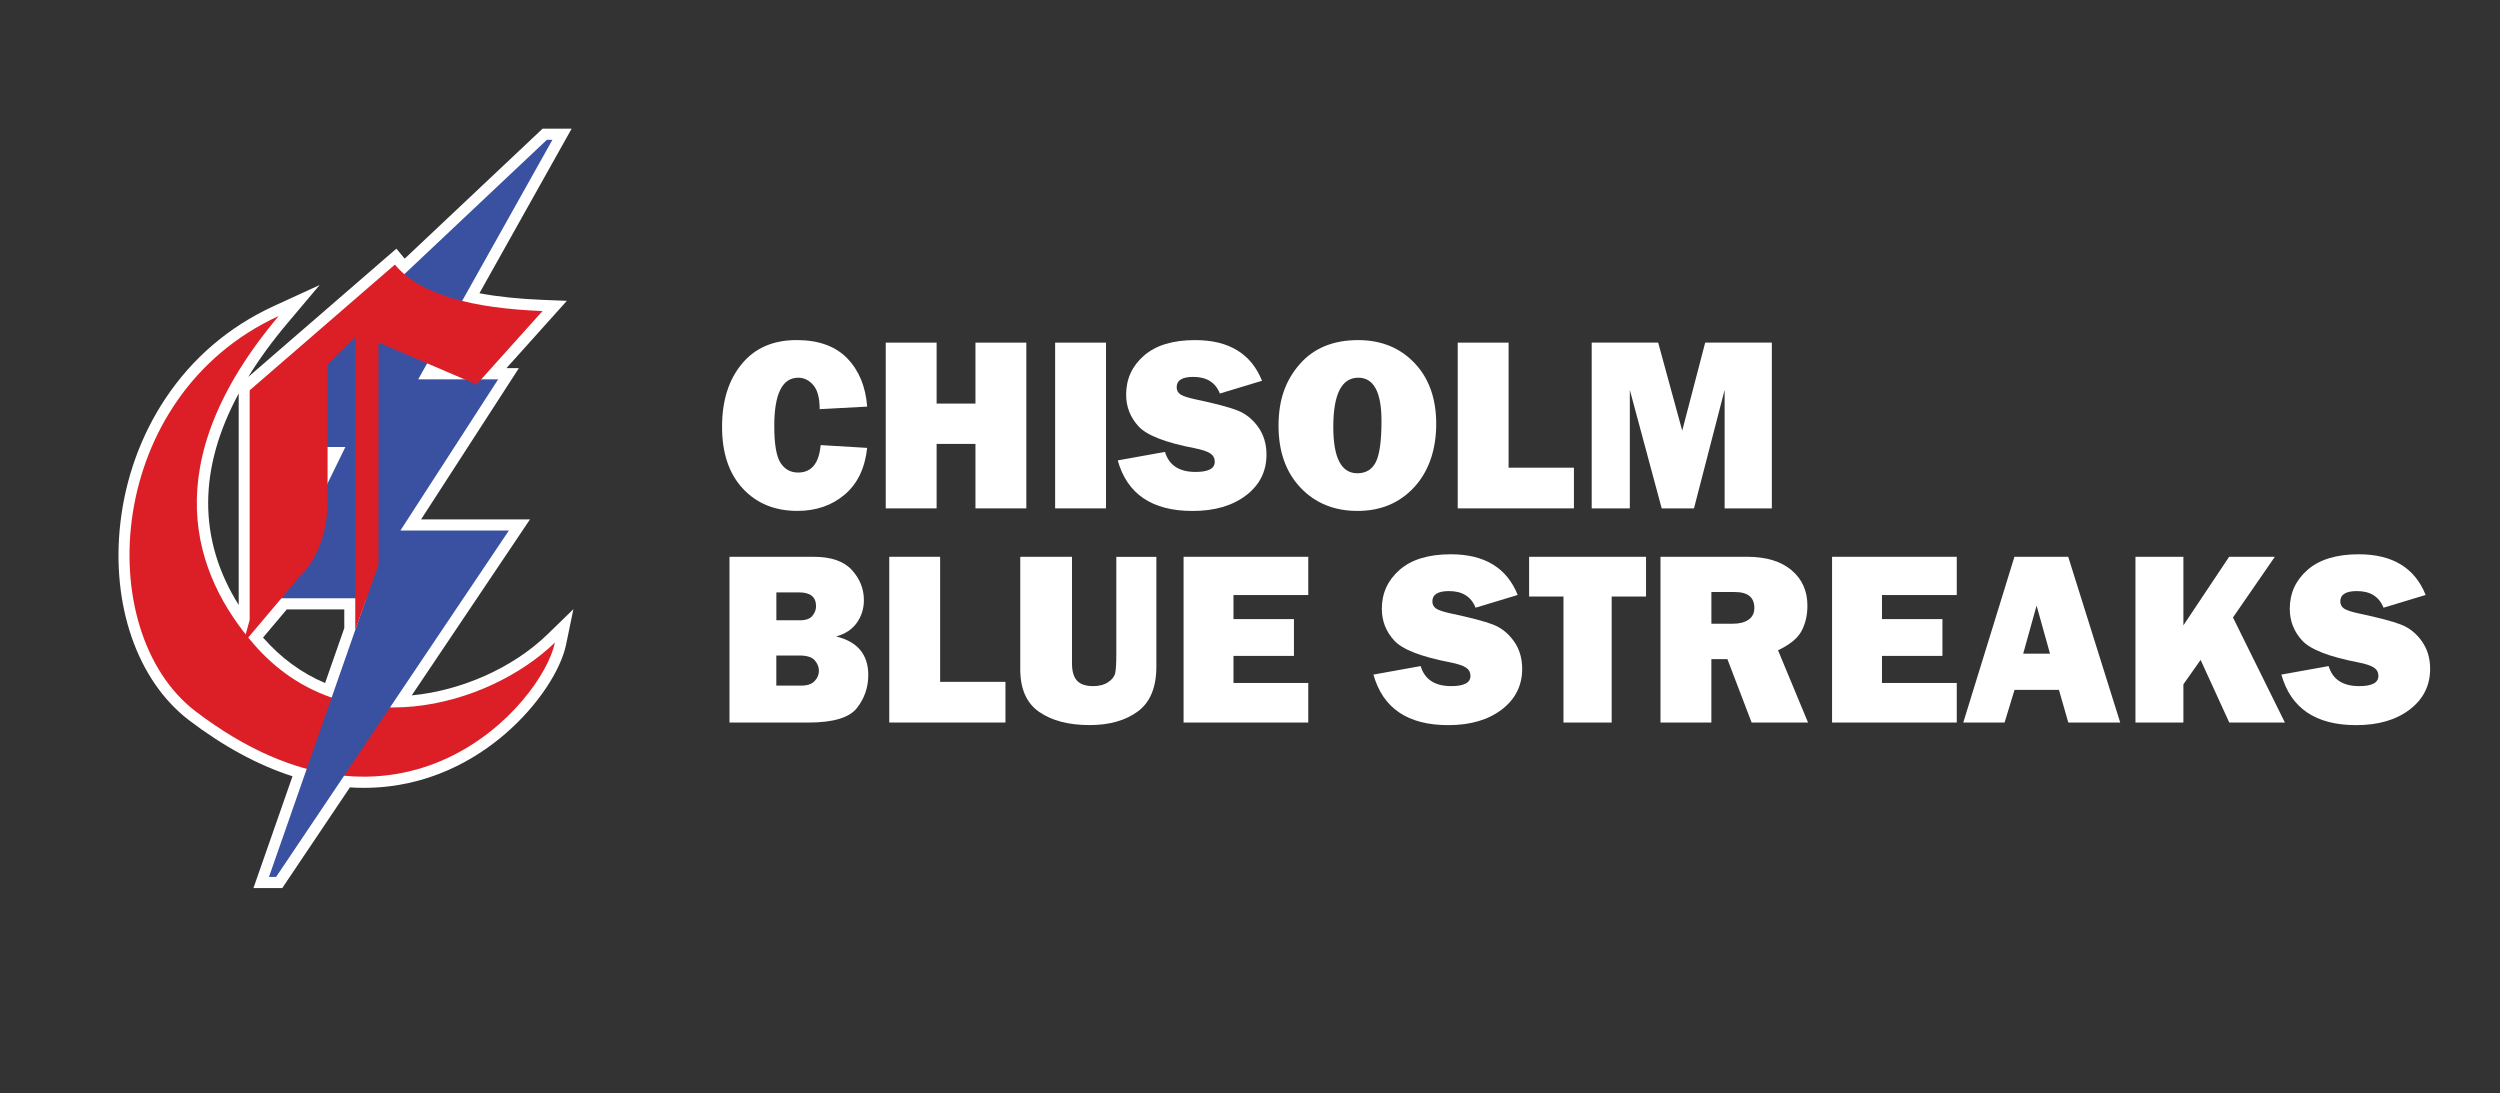
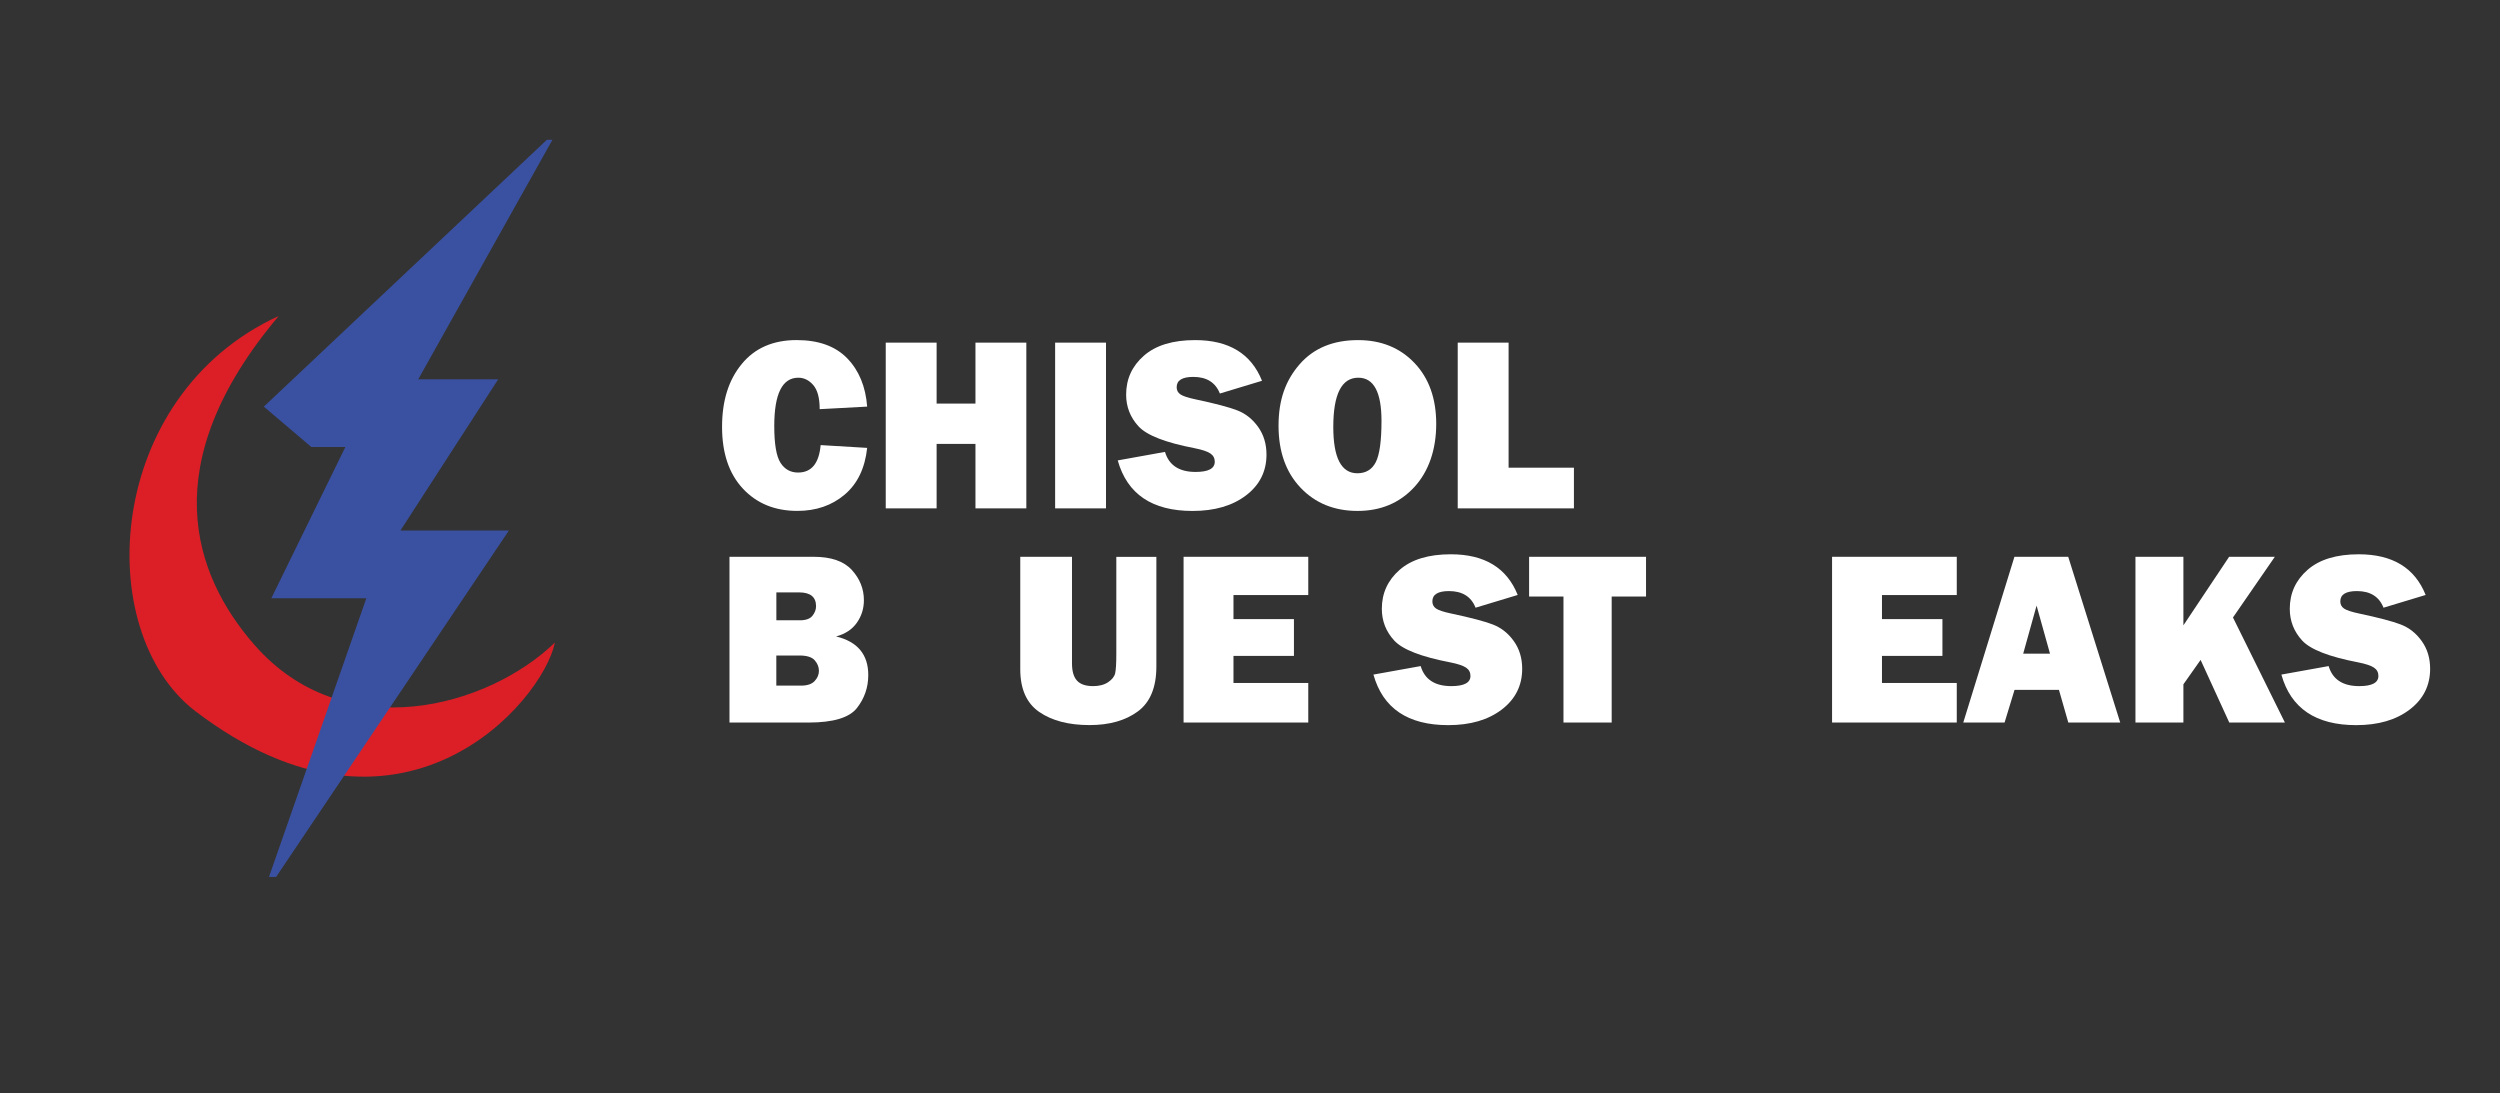
<svg xmlns="http://www.w3.org/2000/svg" id="Layer_1" x="0px" y="0px" viewBox="0 0 959.34 419.6" xml:space="preserve">
  <rect x="0" y="0" width="959.34" height="419.6" fill="#333333" stroke="none" />
  <g>
    <path fill="#FFFFFF" d="M314.92,170.8l17.84,1.07c-0.84,7.8-3.72,13.78-8.64,17.94s-10.97,6.24-18.15,6.24 c-8.64,0-15.61-2.86-20.92-8.57c-5.31-5.71-7.97-13.6-7.97-23.67s2.52-18.01,7.55-24.13c5.03-6.12,12.05-9.18,21.06-9.18 c8.42,0,14.89,2.33,19.41,6.99s7.07,10.84,7.66,18.54l-18.22,0.98c0-4.25-0.82-7.33-2.45-9.23c-1.63-1.89-3.55-2.84-5.75-2.84 c-6.15,0-9.23,6.18-9.23,18.54c0,6.93,0.8,11.63,2.4,14.12c1.6,2.49,3.84,3.73,6.73,3.73c5.16,0,8.04-3.51,8.67-10.53H314.92z" />
    <path fill="#FFFFFF" d="M393.84,131.48v63.6h-19.52v-24.74h-14.91v24.74h-19.52v-63.6h19.52v23.39h14.91v-23.39L393.84,131.48 L393.84,131.48z" />
    <path fill="#FFFFFF" d="M424.41,131.48v63.6h-19.52v-63.6L424.41,131.48L424.41,131.48z" />
-     <path fill="#FFFFFF" d="M428.93,176.67l18.12-3.26c1.52,5.12,5.44,7.69,11.74,7.69c4.91,0,7.36-1.3,7.36-3.91 c0-1.37-0.57-2.43-1.7-3.19c-1.13-0.76-3.16-1.44-6.08-2.02c-11.15-2.14-18.31-4.93-21.48-8.38c-3.17-3.45-4.75-7.5-4.75-12.16 c0-6,2.28-10.98,6.83-14.96c4.55-3.98,11.1-5.97,19.64-5.97c12.95,0,21.51,5.2,25.67,15.61l-16.17,4.89 c-1.68-4.25-5.08-6.38-10.2-6.38c-4.26,0-6.38,1.32-6.38,3.96c0,1.18,0.48,2.1,1.44,2.75s2.83,1.27,5.59,1.86 c7.61,1.61,13.02,3.03,16.22,4.27s5.87,3.36,8.01,6.36s3.21,6.54,3.21,10.61c0,6.43-2.61,11.65-7.83,15.64s-12.07,5.99-20.55,5.99 c-15.5,0-25.07-6.46-28.7-19.38L428.93,176.67z" />
+     <path fill="#FFFFFF" d="M428.93,176.67l18.12-3.26c1.52,5.12,5.44,7.69,11.74,7.69c4.91,0,7.36-1.3,7.36-3.91 c0-1.37-0.57-2.43-1.7-3.19c-1.13-0.76-3.16-1.44-6.08-2.02c-11.15-2.14-18.31-4.93-21.48-8.38c-3.17-3.45-4.75-7.5-4.75-12.16 c0-6,2.28-10.98,6.83-14.96c4.55-3.98,11.1-5.97,19.64-5.97c12.95,0,21.51,5.2,25.67,15.61l-16.17,4.89 c-1.68-4.25-5.08-6.38-10.2-6.38c-4.26,0-6.38,1.32-6.38,3.96c0,1.18,0.48,2.1,1.44,2.75s2.83,1.27,5.59,1.86 c7.61,1.61,13.02,3.03,16.22,4.27s5.87,3.36,8.01,6.36s3.21,6.54,3.21,10.61c0,6.43-2.61,11.65-7.83,15.64s-12.07,5.99-20.55,5.99 c-15.5,0-25.07-6.46-28.7-19.38z" />
    <path fill="#FFFFFF" d="M520.95,196.06c-8.95,0-16.24-2.97-21.87-8.9c-5.64-5.93-8.46-13.87-8.46-23.81s2.69-17.36,8.08-23.55 c5.39-6.2,12.87-9.29,22.43-9.29c8.85,0,16.07,2.92,21.64,8.76s8.36,13.64,8.36,23.39s-2.81,18.19-8.43,24.27 c-5.62,6.09-12.88,9.13-21.76,9.13L520.95,196.06z M520.85,181.61c3.29,0,5.66-1.44,7.11-4.31c1.44-2.87,2.17-8.13,2.17-15.77 c0-11.06-2.97-16.59-8.9-16.59c-6.4,0-9.6,6.31-9.6,18.92c0,11.83,3.08,17.75,9.23,17.75H520.85z" />
    <path fill="#FFFFFF" d="M603.97,179.47v15.61h-44.59v-63.6h19.52v47.99L603.97,179.47L603.97,179.47z" />
-     <path fill="#FFFFFF" d="M679.92,131.48v63.6H661.8v-45.47l-11.76,45.47h-12.39l-12.23-45.47v45.47h-14.63v-63.6h25.51l9.23,33.78 l8.81-33.78h25.6L679.92,131.48z" />
    <path fill="#FFFFFF" d="M279.93,277.26v-63.6h32.29c6.71,0,11.6,1.69,14.68,5.08s4.61,7.25,4.61,11.6c0,3.17-0.89,6.03-2.68,8.6 c-1.79,2.56-4.45,4.33-7.99,5.29c8.23,1.99,12.35,6.93,12.35,14.82c0,4.72-1.45,8.94-4.36,12.65c-2.9,3.71-9.11,5.57-18.61,5.57 h-30.28L279.93,277.26z M297.91,238.03h9.04c2.27,0,3.87-0.57,4.8-1.72s1.4-2.38,1.4-3.68c0-3.54-2.17-5.31-6.52-5.31h-8.71v10.72 L297.91,238.03z M297.91,263.1h9.5c2.36,0,4.09-0.58,5.19-1.75c1.1-1.16,1.65-2.48,1.65-3.94s-0.54-2.8-1.61-4.03 c-1.07-1.23-3.04-1.84-5.89-1.84h-8.85v11.55L297.91,263.1z" />
-     <path fill="#FFFFFF" d="M385.83,261.65v15.61h-44.59v-63.6h19.52v47.99L385.83,261.65L385.83,261.65z" />
    <path fill="#FFFFFF" d="M443.74,213.66v42.12c0,7.98-2.37,13.72-7.11,17.22c-4.74,3.49-10.91,5.24-18.52,5.24 c-8.01,0-14.45-1.68-19.31-5.03s-7.29-8.82-7.29-16.4v-43.14h19.85v40.86c0,3.04,0.64,5.26,1.93,6.66c1.29,1.4,3.34,2.1,6.16,2.1 c2.35,0,4.28-0.5,5.78-1.51s2.4-2.15,2.7-3.42c0.29-1.27,0.44-3.76,0.44-7.45v-37.23h15.38L443.74,213.66z" />
    <path fill="#FFFFFF" d="M502.03,262.07v15.19h-47.85v-63.6h47.85v14.68h-28.7v9.23h23.2v14.12h-23.2v10.39h28.7V262.07z" />
    <path fill="#FFFFFF" d="M527.05,258.86l18.12-3.26c1.52,5.12,5.44,7.69,11.74,7.69c4.91,0,7.36-1.3,7.36-3.91 c0-1.37-0.57-2.43-1.7-3.19c-1.13-0.76-3.16-1.44-6.08-2.02c-11.15-2.14-18.31-4.93-21.48-8.38c-3.17-3.45-4.75-7.5-4.75-12.16 c0-6,2.28-10.98,6.83-14.96c4.55-3.98,11.1-5.97,19.64-5.97c12.95,0,21.51,5.2,25.67,15.61l-16.17,4.89 c-1.68-4.25-5.08-6.38-10.2-6.38c-4.26,0-6.38,1.32-6.38,3.96c0,1.18,0.48,2.1,1.44,2.75s2.83,1.27,5.59,1.86 c7.61,1.61,13.02,3.03,16.22,4.27c3.2,1.24,5.87,3.36,8.01,6.36s3.21,6.54,3.21,10.61c0,6.43-2.61,11.65-7.83,15.64 c-5.22,3.99-12.07,5.99-20.55,5.99c-15.5,0-25.07-6.46-28.7-19.38L527.05,258.86z" />
    <path fill="#FFFFFF" d="M618.46,228.9v48.36h-18.5V228.9h-13.19v-15.24h44.87v15.24h-13.19L618.46,228.9z" />
-     <path fill="#FFFFFF" d="M693.8,277.26h-21.64l-9.29-24.32h-6.16v24.32h-19.52v-63.6h33.22c7.33,0,13.02,1.72,17.08,5.15 c4.05,3.43,6.08,7.96,6.08,13.58c0,3.67-0.75,6.9-2.24,9.71c-1.49,2.81-4.5,5.29-9.04,7.43l11.51,27.72L693.8,277.26z M656.71,239.34h8.34c2.45,0,4.43-0.51,5.92-1.54s2.24-2.53,2.24-4.52c0-4.07-2.5-6.1-7.5-6.1h-8.99v12.16H656.71z" />
    <path fill="#FFFFFF" d="M750.88,262.07v15.19h-47.85v-63.6h47.85v14.68h-28.7v9.23h23.2v14.12h-23.2v10.39h28.7V262.07z" />
    <path fill="#FFFFFF" d="M793.68,277.26l-3.59-12.53h-17.04l-3.82,12.53h-15.85l19.63-63.6h20.64l19.95,63.6H793.68L793.68,277.26z M776.37,250.84h10.29l-5.15-18.45L776.37,250.84L776.37,250.84z" />
    <path fill="#FFFFFF" d="M876.81,277.26h-21.36l-11-24.03l-6.6,9.36v14.68h-18.4v-63.6h18.4v26.3l17.54-26.3h17.54l-16.06,23.28 l19.93,40.32L876.81,277.26z" />
    <path fill="#FFFFFF" d="M875.46,258.86l18.12-3.26c1.52,5.12,5.44,7.69,11.74,7.69c4.91,0,7.36-1.3,7.36-3.91 c0-1.37-0.57-2.43-1.7-3.19c-1.13-0.76-3.16-1.44-6.08-2.02c-11.15-2.14-18.31-4.93-21.48-8.38c-3.17-3.45-4.75-7.5-4.75-12.16 c0-6,2.28-10.98,6.83-14.96c4.55-3.98,11.1-5.97,19.64-5.97c12.95,0,21.51,5.2,25.67,15.61l-16.17,4.89 c-1.68-4.25-5.08-6.38-10.2-6.38c-4.26,0-6.38,1.32-6.38,3.96c0,1.18,0.48,2.1,1.44,2.75s2.83,1.27,5.59,1.86 c7.61,1.61,13.02,3.03,16.22,4.27c3.2,1.24,5.87,3.36,8.01,6.36s3.21,6.54,3.21,10.61c0,6.43-2.61,11.65-7.83,15.64 c-5.22,3.99-12.07,5.99-20.55,5.99c-15.5,0-25.07-6.46-28.7-19.38L875.46,258.86z" />
  </g>
  <g>
-     <path fill="#FFFFFF" d="M97.251,340.796l14.996-42.916c-13.179-4.226-26.562-11.479-39.848-21.603 c-19.739-15.185-29.78-44.117-26.221-75.519c1.949-17.198,7.909-33.704,17.235-47.732c10.46-15.733,24.534-27.732,41.832-35.666 l17.405-7.982l-12.344,14.638c-5.857,6.946-10.877,13.832-15.053,20.641l56.864-49.238l2.792,3.38 c0.127,0.153,0.256,0.306,0.389,0.458l52.929-49.894h11.139l-35.394,63.166c7.046,1.331,15.241,2.187,24.449,2.55l9.108,0.359 l-23.189,25.832h4.773l-37.523,58.031h41.793L158,266.841c19.08-1.811,38.874-10.578,52.031-23.36l10.001-9.715l-2.821,13.655 c-0.972,4.705-3.623,10.494-7.467,16.302c-4.212,6.363-9.68,12.527-15.813,17.825c-10.973,9.479-29.302,20.777-54.301,20.777 c-1.771,0-3.564-0.059-5.358-0.175l-25.969,38.645H97.251z M100.934,244.648c6.834,7.811,14.83,13.668,23.816,17.454l7.364-21.073 v-7.18h-22.065L100.934,244.648z M91.595,151.003c-7.717,14.299-11.643,28.233-11.715,41.654 c-0.074,13.708,3.862,26.951,11.715,39.489V151.003z" />
    <path fill="#DC1F26" d="M212.944,246.555c-25.35,24.625-80.828,40.544-115.451,0.749c-23.127-26.582-38.496-69.174,9.466-126.049 C40.232,151.858,34.951,242.119,74.924,272.87C153.762,332.943,208.182,269.61,212.944,246.555z" />
    <polygon fill="#3A51A2" points="211.984,53.648 209.857,53.648 101.239,156.038 119.468,171.533 132.533,171.533 104.125,229.564 140.584,229.564 103.214,336.512 105.948,336.512 195.273,203.587 153.649,203.587 191.172,145.556 160.485,145.556 " />
-     <path fill="#DC1F26" d="M208.182,119.362c-26.782-1.056-47.011-6.167-56.646-17.833l-55.728,48.254v88.117l-2.491,9.048 L116,220.066c0,0,9.703-8.654,9.703-27.799s0-52.319,0-52.319l10.621-10.49v112.297l8.917-24.982v-5.624v-79.724l37.633,16.128 L208.182,119.362z" />
  </g>
</svg>